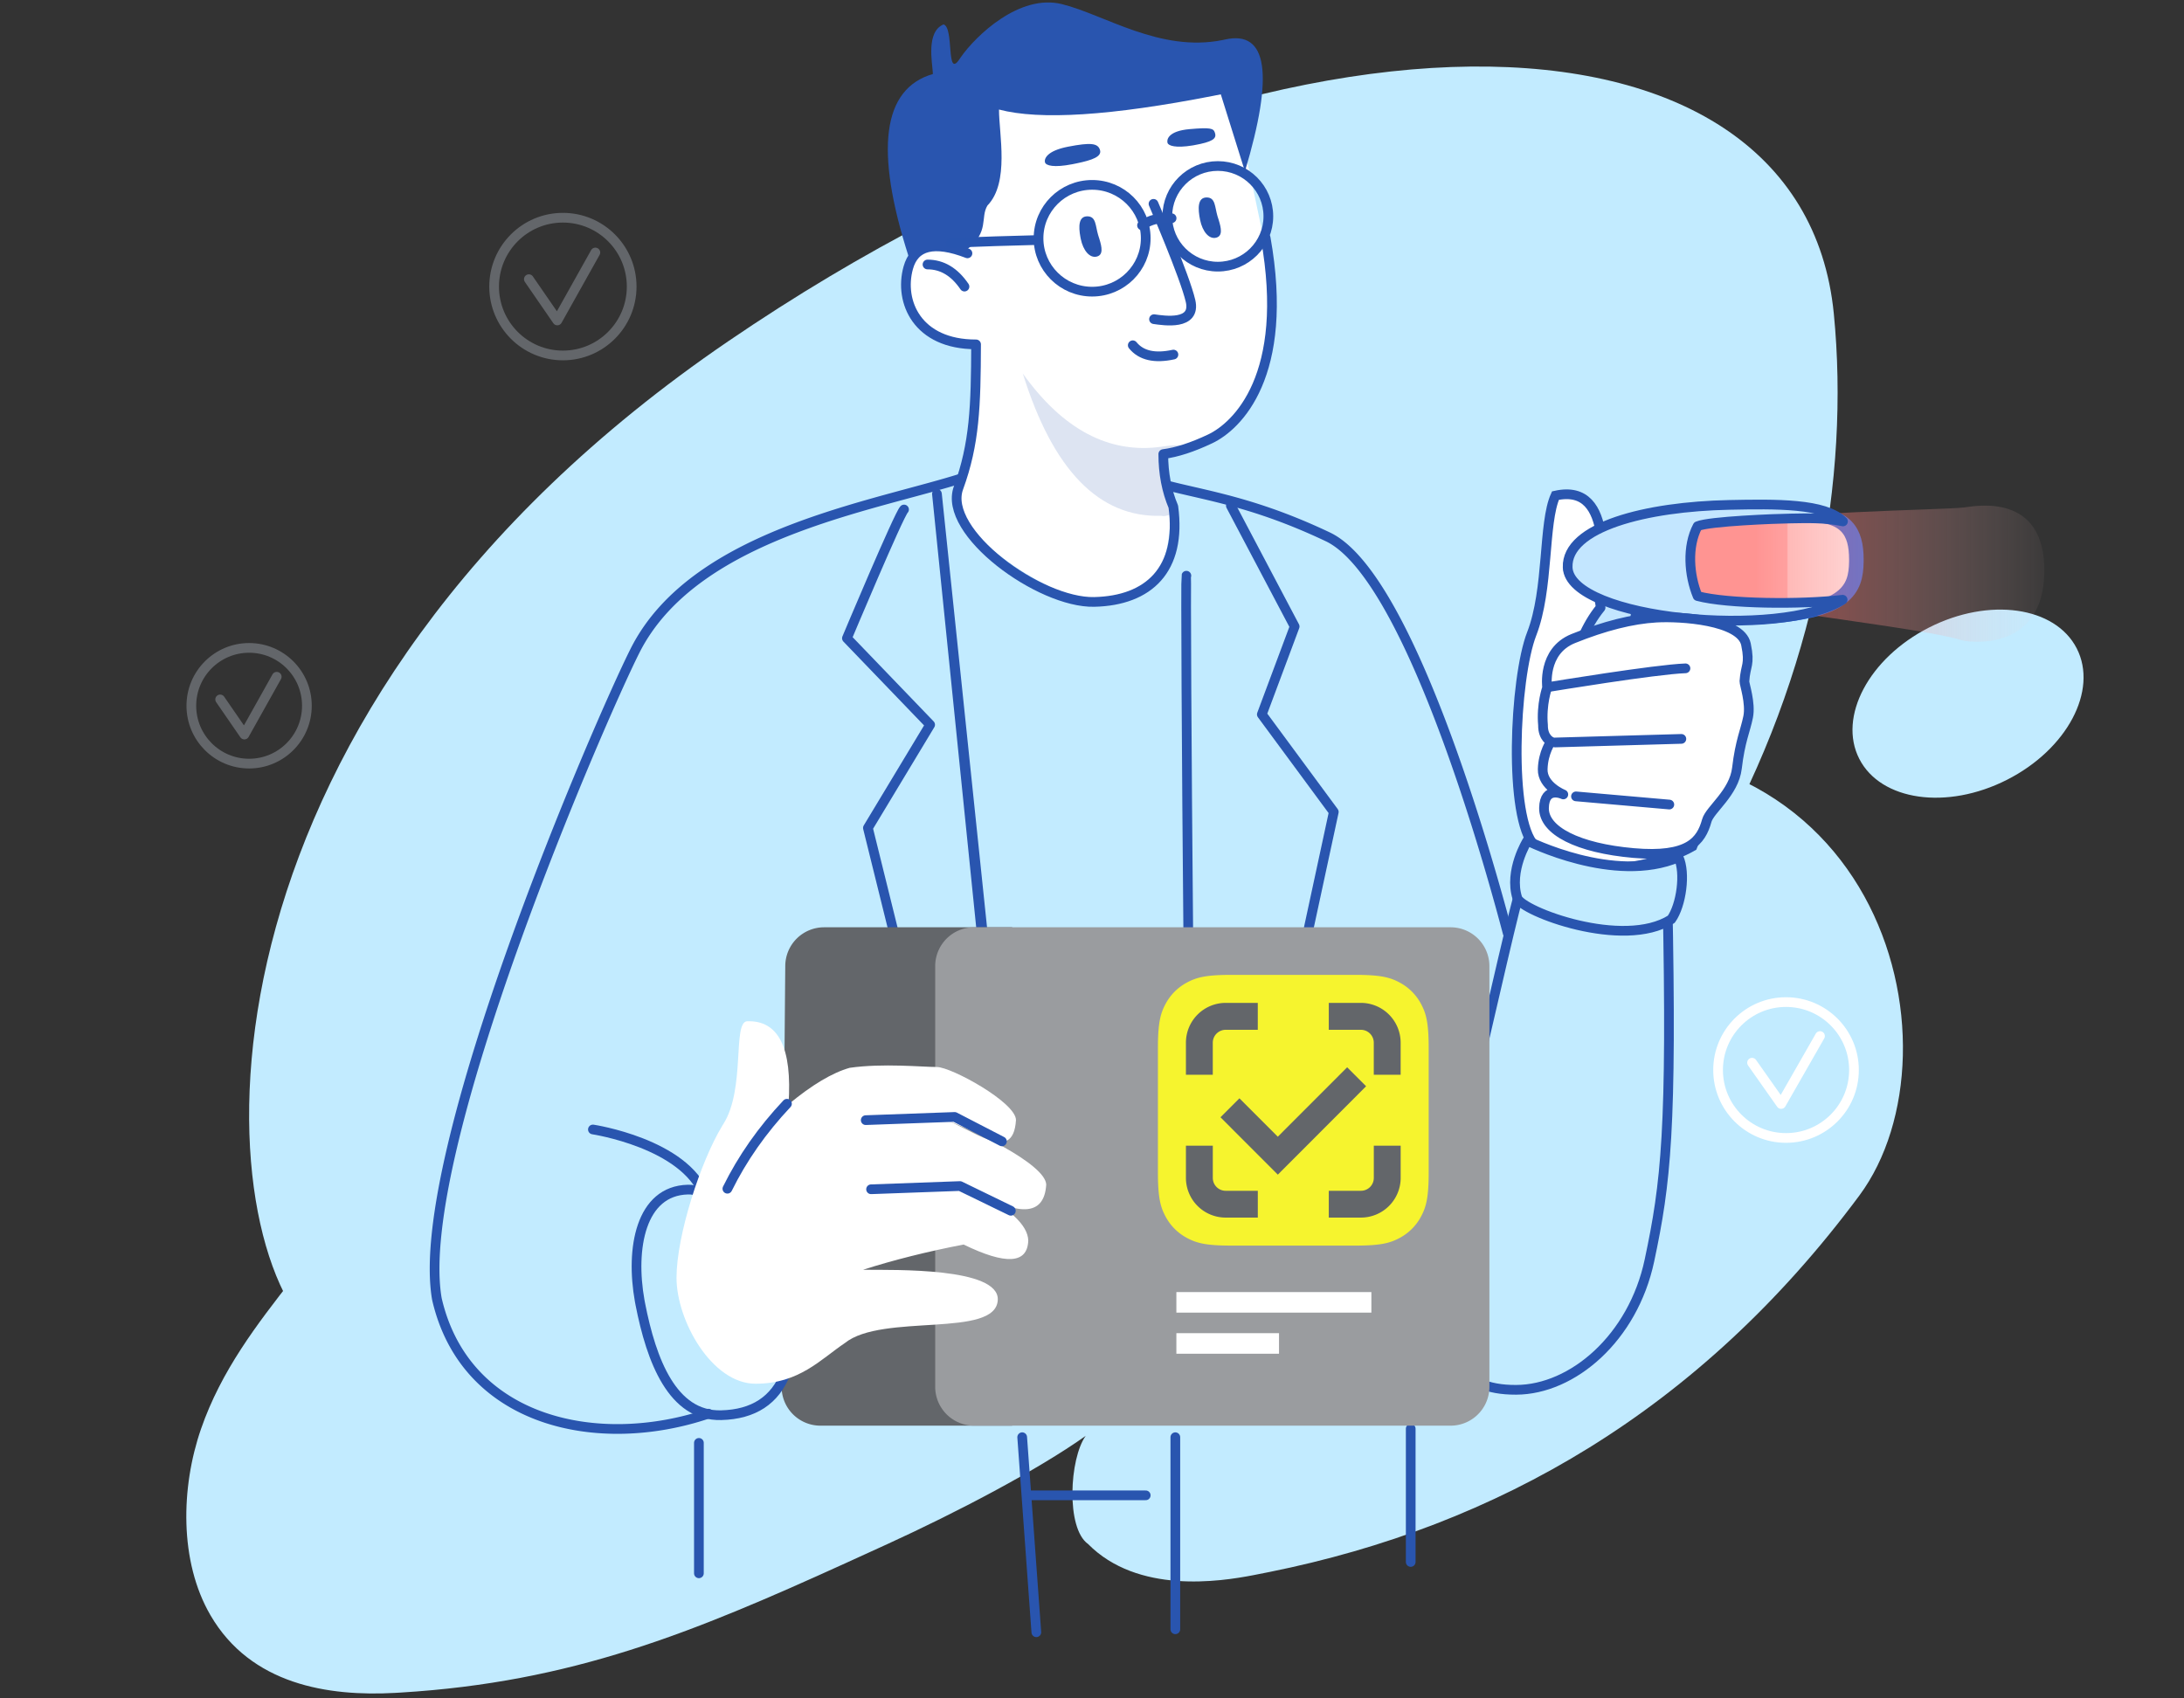
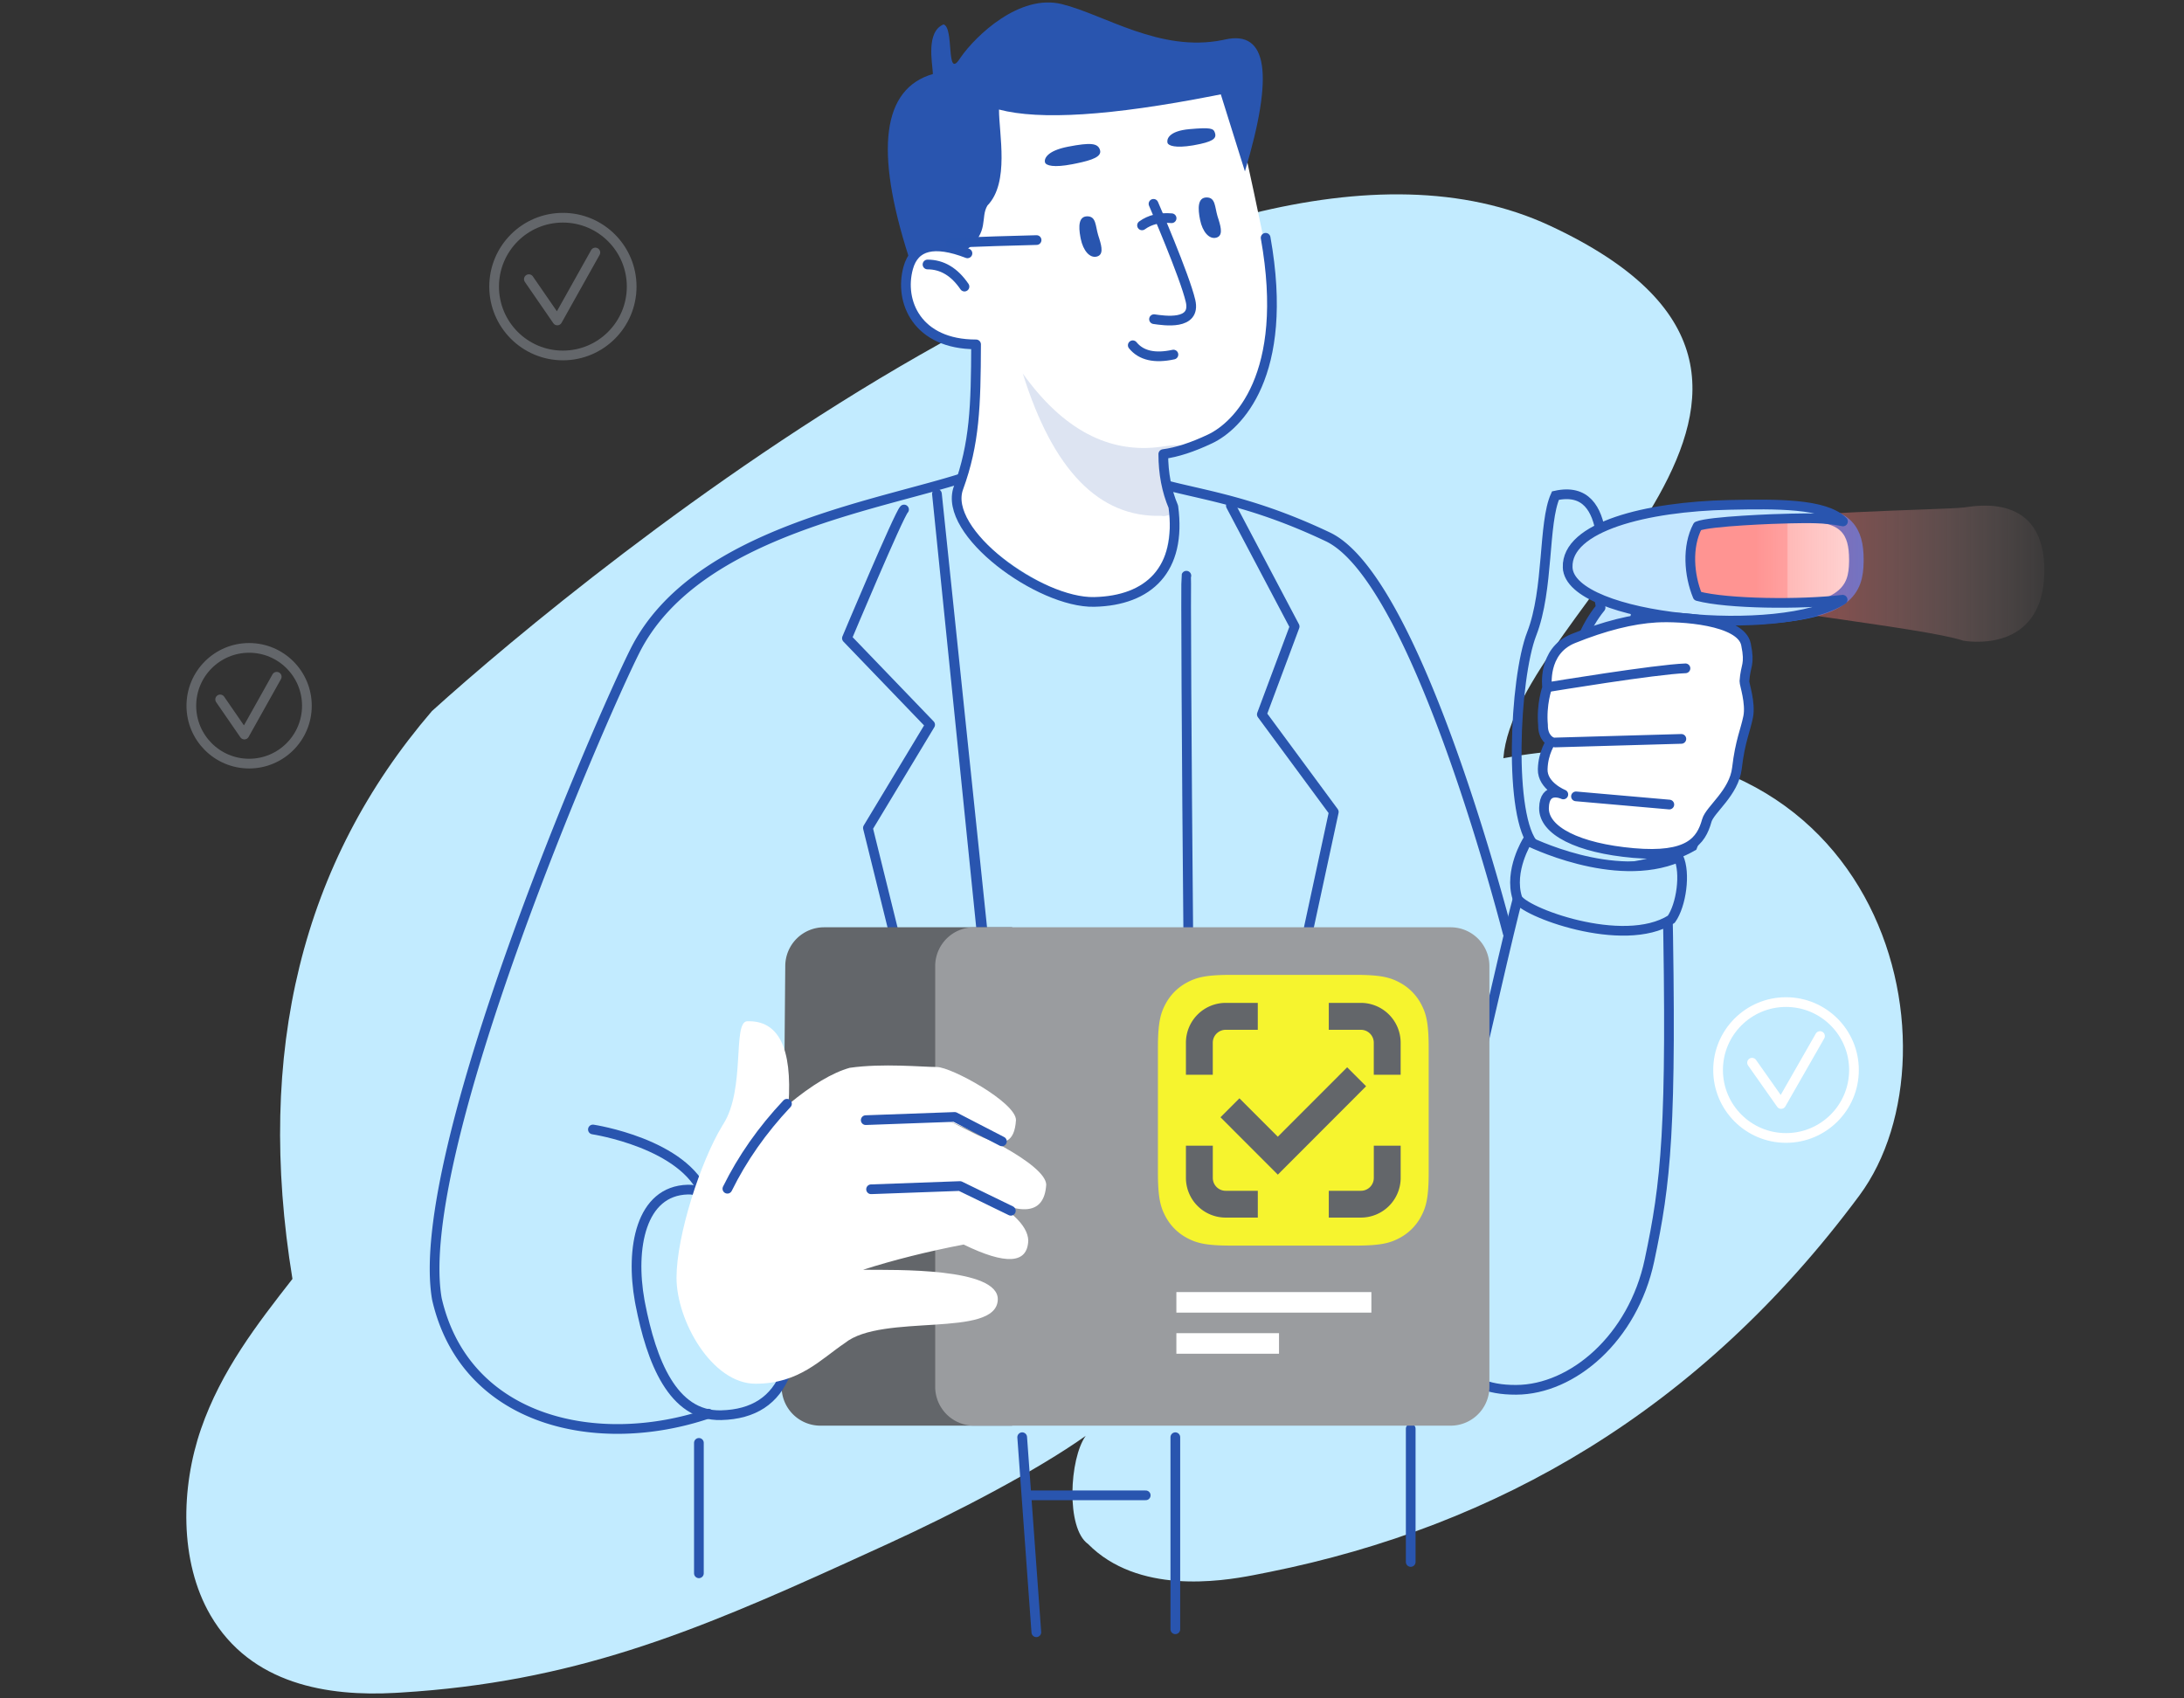
<svg xmlns="http://www.w3.org/2000/svg" width="450" height="350" fill="none">
  <rect width="100%" height="100%" fill="#333333" stroke="none" />
-   <path fill="#C2EBFF" fill-rule="evenodd" d="M413.525 160.699c12.374-6.282 18.813-18.4 14.381-27.067-4.431-8.666-18.056-10.599-30.431-4.317s-18.813 18.401-14.381 27.067 18.056 10.6 30.431 4.317M377.844 64.621c-6.66-67.735-116.902-69.898-227.754 5.676C39.238 145.87 41.264 248.74 63.284 273.719c22.02 24.977 78.461 35.493 182.325-6.246 103.864-41.738 138.895-135.117 132.235-202.852" clip-rule="evenodd" />
  <path fill="#C2EBFF" fill-rule="evenodd" d="M89 146.535c32.119-29.074 159.088-133.213 230.336-100.03 70.223 32.706-7.159 79.043-9.578 109.748 78.058-14.255 95.742 59.942 73.351 90.118-32.96 44.419-74.772 68.152-121.501 77.571l-3.34.661c-6.942 1.34-23.845 3.947-34.095-6.432-4.564-3.239-3.828-17.598-.471-22.273-9.942 7.078-26.664 15.809-40.796 22.273l-8.795 4.014c-31.571 14.346-56.236 24.465-91.51 26.613l-1.207.07c-13.732.759-29.704-1.668-38.043-16.03-6.424-11.062-6.1-26.302-1.937-38.353 4.163-12.05 11.575-21.62 18.844-30.926Q48.782 193.338 89 146.535" clip-rule="evenodd" />
  <path stroke="#2955AF" stroke-linecap="round" stroke-linejoin="round" stroke-width="2" d="M300.899 235.422c7.895-33.913 10.835-47.245 12.979-54.526 6.291 5.103 17.518 7.52 29.688 3.657.972 48.235-.314 59.223-3.711 75.209s-15.837 26.604-27.459 26.648c-12.207.045-14.749-7.288-18.201-22M210.616 296.176l2.913 40.192M242.17 296.176v39.58M144.004 297.344v26.879M290.669 294.423v27.463M212.276 308.154h23.794" />
  <path fill="#2955AF" d="M221 96.944a1 1 0 0 0-.17-1.993zm-20.137.71-.085-.996a1 1 0 0 0-.251.054zm-70.031 36.462.893.449zM90.021 267.694l-.986.171.011.053zm56.244 24.585a1 1 0 1 0-.642-1.894zm163.411-99.771a1 1 0 1 0 1.933-.51zm-73.202-94.682a1 1 0 0 0-.642 1.894zm-15.644-2.875-20.052 1.707.17 1.992L221 96.944zm-20.303 1.761c-4.361 1.556-10.093 3.03-16.524 4.781-6.405 1.744-13.457 3.751-20.363 6.357-13.777 5.198-27.183 12.856-33.701 25.817l1.786.898c6.168-12.262 18.961-19.69 32.621-24.844 6.811-2.571 13.786-4.557 20.183-6.298 6.371-1.735 12.215-3.238 16.67-4.827zm-70.588 36.955c-3.654 7.265-15.167 33.238-25.119 61.128-4.978 13.947-9.573 28.396-12.601 41.24-3.018 12.802-4.515 24.152-3.184 31.83l1.97-.342c-1.255-7.243.147-18.244 3.16-31.029 3.005-12.743 7.574-27.115 12.538-41.027 9.931-27.829 21.412-53.724 25.022-60.902zM89.046 267.918c3.01 13.091 11.578 21.175 22.277 24.968 10.66 3.779 23.412 3.301 34.942-.607l-.642-1.894c-11.187 3.791-23.471 4.218-33.632.616-10.12-3.588-18.155-11.173-20.996-23.531zm222.563-75.92c-1.022-3.875-5.875-22.221-12.688-40.657-3.406-9.215-7.313-18.483-11.491-25.988-2.089-3.752-4.258-7.086-6.48-9.758-2.214-2.663-4.528-4.726-6.922-5.863l-.858 1.807c2.025.961 4.119 2.78 6.243 5.334 2.116 2.546 4.217 5.765 6.27 9.453 4.105 7.376 7.971 16.536 11.362 25.709 6.778 18.34 11.611 36.608 12.631 40.473zm-37.581-82.266c-8.909-4.228-16.041-6.437-22.094-7.978-6.109-1.555-10.918-2.39-15.46-3.928l-.642 1.894c4.629 1.568 9.705 2.47 15.608 3.972 5.958 1.517 12.963 3.686 21.73 7.847z" />
  <path stroke="#2955AF" stroke-linecap="round" stroke-linejoin="round" stroke-width="2" d="M212.146 284.866c1.077 15.267-4.462-39.29-19.096-183.093z" clip-rule="evenodd" />
  <path stroke="#2955AF" stroke-linecap="round" stroke-linejoin="round" stroke-width="2" d="M244.446 118.64c-.292.812.738 142.536 1.897 173.55M186.273 104.996c-1.072 1.046-11.769 26.532-11.769 26.532l17.144 17.824-12.821 21.266 29.316 118.479M253.611 104.206l13.144 24.902-6.763 18.112 14.828 20.103-25.241 117.06" />
  <path stroke="#979797" d="M292.37 275.636c-2.494 0-4.515-1.012-4.515-2.26 0-1.249 2.021-2.261 4.515-2.261s4.515 1.012 4.515 2.261c0 1.248-2.022 2.26-4.515 2.26Z" clip-rule="evenodd" />
  <path fill="#63666A" fill-rule="evenodd" d="M169.8 191.093h38.753v102.704h-39.509a8 8 0 0 1-7.996-7.751l-.004-.319.756-86.704a8 8 0 0 1 8-7.93" clip-rule="evenodd" />
  <path fill="#9A9C9F" fill-rule="evenodd" d="M200.693 191.093h98.189a8 8 0 0 1 8 8v86.704a8 8 0 0 1-8 8h-98.189a8 8 0 0 1-8-8v-86.704a8 8 0 0 1 8-8" clip-rule="evenodd" />
  <path fill="#fff" fill-rule="evenodd" d="M242.386 266.268h40.178v4.235h-40.178zM242.386 274.738h21.147v4.236h-21.147z" clip-rule="evenodd" />
  <path stroke="#2955AF" stroke-width="2" d="M161.91 282.912q-3.302 8.478-13.313 8.728c-10.01.251-14.377-11.156-16.674-22.94l-.124-.664c-1.923-10.755.183-22.642 9.931-22.887q10.024-.394 20.18 37.763Z" clip-rule="evenodd" />
  <path fill="#fff" fill-rule="evenodd" d="M239.098 92.898s4.174-.536 9.666-3.14c5.493-2.606 16.504-12.97 11.42-41.433-5.303-25.665-7.765-34.133-7.765-34.133l-49.032-2.59-4.641 39.924s-10.285-3.966-12.206 2.998 1.855 15.778 13.981 15.765c-.038 12.707-.292 20.469-3.631 29.583s21.467 24.747 30.039 24.108c9.199 1.093 14.549-5.514 14.236-20.244-2.067-4.868-2.067-10.838-2.067-10.838" clip-rule="evenodd" />
  <path fill="#2955AF" fill-rule="evenodd" d="M210.747 76.985Q223.15 94.321 239.31 92.06l.432-.064c1.591-.248 2.913-.301 3.998-.197q-2.497.825-4.642 1.1 0 5.97 2.067 10.838.025 1.163.003 2.258c-.709.332-1.369.456-1.919.302q-19.187.562-28.502-29.31" clip-rule="evenodd" opacity=".159" />
  <path fill="#2955AF" fill-rule="evenodd" d="M205.837 22.574c0 5.074 2.2 15.057-2.383 19.783-1.519 2.51.451 5.403-4.208 9.055q-7.172-1.995-12.02 1.48-10.61-33.105 4.986-37.639l-.007-.234c-.109-2.093-1.433-8.516 2.221-9.992 2.186.714.496 11.156 3.199 7.268l.332-.49c3.09-4.441 12.105-13.113 20.82-10.96 8.802 2.175 20.198 9.985 33.065 7.419l.586-.124q13.108-2.928 4.082 27.183l-4.972-15.881-1.586.314q-31.491 6.155-44.115 2.818" clip-rule="evenodd" />
  <path stroke="#2955AF" stroke-linecap="round" stroke-linejoin="round" stroke-width="2" d="M199.339 52.208q-10.284-3.966-12.206 2.997c-1.921 6.964 1.855 15.779 13.981 15.765-.038 12.707-.292 20.47-3.631 29.583-3.34 9.114 16.739 23.747 27.974 23.491 11.236-.255 18.048-6.666 16.301-19.627q-2.067-4.868-2.067-10.838 4.174-.536 9.666-3.14c5.493-2.605 16.504-12.97 11.42-41.433" />
  <path stroke="#2855AF" stroke-linecap="round" stroke-linejoin="round" stroke-width="2" d="M198.724 59.06q-3.099-4.554-7.617-4.554M241.777 73.071q-5.786 1.26-8.378-1.919" />
  <path fill="#2855AF" fill-rule="evenodd" d="M250.594 48.98c-1.481.389-2.831-1.262-3.316-3.634s-.548-4.656 1.349-4.656c1.835 0 1.656 1.938 2.234 3.872l.244.767c.548 1.765.828 3.3-.511 3.651M226.001 52.87c-1.482.388-2.831-1.264-3.316-3.635l-.079-.406c-.407-2.22-.361-4.25 1.427-4.25 1.835 0 1.657 1.938 2.235 3.872l.244.767c.547 1.764.827 3.3-.511 3.651M226.65 30.922c-.431-1.462-2.011-1.567-6.542-.7-4.532.869-4.996 2.587-4.792 3.245s1.788 1.12 5.62.377l.879-.176c3.302-.685 5.232-1.4 4.835-2.746M250.373 27.532l-.057-.201c-.285-.89-.907-1.093-5.175-.724-4.574.395-4.773 2.263-4.574 2.853.194.573 1.642 1.092 5.149.513l.325-.056c3.742-.667 4.604-1.328 4.332-2.385" clip-rule="evenodd" />
-   <path stroke="#2855AF" stroke-width="2" d="M225.027 60.103c-6.1 0-11.044-4.926-11.044-11.002s4.944-11.003 11.044-11.003c6.099 0 11.043 4.926 11.043 11.003 0 6.076-4.944 11.002-11.043 11.002ZM250.927 54.95c-5.749 0-10.409-4.644-10.409-10.37 0-5.728 4.66-10.37 10.409-10.37 5.748 0 10.409 4.642 10.409 10.37s-4.661 10.37-10.409 10.37Z" clip-rule="evenodd" />
  <path stroke="#2855AF" stroke-linecap="round" stroke-linejoin="round" stroke-width="2" d="M213.581 49.473s-16.51.407-17.766.674" />
  <path fill="#fff" fill-rule="evenodd" d="M237.674 42.006s6.453 14.909 7.63 20.017c1.177 5.11-5.491 4.038-7.526 3.751" clip-rule="evenodd" />
  <path stroke="#2855AF" stroke-linecap="round" stroke-linejoin="round" stroke-width="2" d="M237.674 42.006s6.453 14.909 7.63 20.017c1.177 5.11-5.491 4.038-7.526 3.751" />
  <path stroke="#2955AF" stroke-linecap="round" stroke-linejoin="round" stroke-width="2" d="M241.402 44.972q-3.637-.306-6.093 1.473M122.165 232.76s18.902 2.847 23.027 13.611" />
-   <path fill="#fff" fill-rule="evenodd" d="M316.203 174.295c-5.47-5.586-4.173-34.511-.606-43.679 3.566-9.167 2.33-22.856 4.894-28.484 12.677-2.815 8.86 16.986 10.3 20.527 1.44 3.54 8.506-3.487 18.928 10.248 10.423 13.736-1.002 41.506-1.002 41.506s-17.201 10.211-32.514-.118" clip-rule="evenodd" />
  <path stroke="#2955AF" stroke-width="2" d="M316.203 174.295c-5.47-5.586-4.173-34.511-.606-43.679 3.566-9.167 2.33-22.856 4.894-28.484 12.677-2.815 8.86 16.986 10.3 20.527 1.44 3.54 8.506-3.487 18.928 10.248 10.423 13.736-1.002 41.506-1.002 41.506s-17.201 10.211-32.514-.118Z" clip-rule="evenodd" />
  <path fill="#C2EBFF" fill-rule="evenodd" stroke="#2955AF" stroke-linecap="round" stroke-linejoin="round" stroke-width="2" d="M314.701 173.256s-3.857 6.155-2.071 11.798c.867 2.739 21.838 10.69 31.722 4.392 2.07-2.899 3.005-9.537 1.502-12.778-13.227 5.656-31.153-3.412-31.153-3.412" clip-rule="evenodd" />
  <circle cx="368" cy="220.507" r="14" stroke="#fff" stroke-width="2" />
  <path stroke="#63666A" stroke-width="2" d="M63.234 145.439c0 6.586-5.331 11.923-11.905 11.923s-11.904-5.337-11.904-11.923 5.33-11.923 11.904-11.923 11.905 5.336 11.905 11.923Z" />
  <path stroke="#fff" stroke-linecap="round" stroke-linejoin="round" stroke-width="2" d="m361 218.999 5.992 8.508 8.008-14" />
  <path stroke="#63666A" stroke-linecap="round" stroke-linejoin="round" stroke-width="2" d="m45.363 144.136 4.988 7.239 6.668-11.912" />
  <path stroke="#63666A" stroke-width="2" d="M130.153 59.06c0 7.839-6.346 14.192-14.171 14.192s-14.171-6.353-14.171-14.193 6.346-14.192 14.171-14.192 14.171 6.352 14.171 14.192Z" />
  <path stroke="#63666A" stroke-linecap="round" stroke-linejoin="round" stroke-width="2" d="m108.968 57.528 5.864 8.51 7.838-14.003" />
  <path fill="#fff" fill-rule="evenodd" stroke="#2C68E1" stroke-linecap="round" stroke-linejoin="round" stroke-width="3" d="M362.758 127.098c-18.408.982-14.886-7.092-14.886-12.866s15.854-8.233 24.223-8.233 10.398 3.532 10.398 9.306l-.004.518c-.091 5.555-1.875 10.324-19.731 11.275" clip-rule="evenodd" />
  <path fill="#FFD2D2" fill-rule="evenodd" d="M368.306 106.205v18.551h-28.194v-18.551z" clip-rule="evenodd" />
  <path fill="url(#a)" fill-rule="evenodd" d="M404.51 132.023c-8.338-2.783-48.748-6.796-54.517-9.797-2.744-2.003-1.893-13.058.316-13.496 17.678-3.508 49.487-3.56 54.469-4.167 2.063-.252 16.608-3.236 16.443 13.21-.174 17.436-16.711 14.25-16.711 14.25" clip-rule="evenodd" opacity=".516" />
  <path fill="#C3E6FF" fill-rule="evenodd" stroke="#4A84E8" stroke-linecap="round" stroke-linejoin="round" stroke-width="2" d="M323.625 114.741c-1.764 3.515 1.03 4.903 3.659 7.096 1.902-1.158 4.083-1.344 6.514-.087 0 0 7.207 3.975 3.191 11.582-3.005 5.692-9.748 20.693-13.809 21.539-.138 1.622-.265 3.098-.422 4.34a9.38 9.38 0 0 0 5.61 6.87c3.301 1.382 7.75 1.434 10.161-.474s2.619-5.452-.523-8.253c-1.245-1.111-1.811-2.757-1.481-4.35 1.932-9.328 8.837-18.833 11.118-19.47-1.27-2.047-2.596-.15 4.004-7.044.424-.443-4.789-1.874-4.248-2.384-10.148-3.203-22.474-11.954-23.774-9.365" clip-rule="evenodd" />
  <path fill="#3C78E6" fill-rule="evenodd" d="M345.611 136.313c.202-.06.376-.059.505.025 1.854 1.221 4.791-.36 4.121-2.666-.041-5.21 6.641-7.937 6.641-7.937.304-1.107-3.528.746-7.51-.592-9.634 9.668-5.21 8.678-3.757 11.17" clip-rule="evenodd" />
  <path fill="#C3E6FF" fill-rule="evenodd" d="M335.85 130.261c4.019-7.611-3.194-11.589-3.194-11.589-2.433-1.257-4.617-1.071-6.52.087 1.78 1.482 3.485 3.333 3.655 6.458-6.153 7.518-7.101 18.838-7.762 26.597 4.064-.845 10.813-15.856 13.821-21.553" clip-rule="evenodd" />
  <path stroke="#2955AF" stroke-linecap="round" stroke-linejoin="round" stroke-width="2" d="M335.85 130.261c4.019-7.611-3.194-11.589-3.194-11.589-2.433-1.257-4.617-1.071-6.52.087 1.78 1.482 3.485 3.333 3.655 6.458-6.153 7.518-7.101 18.838-7.762 26.597 4.064-.845 10.813-15.856 13.821-21.553" />
  <path fill="#C3E6FF" fill-rule="evenodd" stroke="#2955AF" stroke-linecap="round" stroke-linejoin="round" stroke-width="2" d="M379.735 107.455c-3.691-3.748-13.817-3.605-23.45-3.407-17.099.352-33.578 4.504-33.277 12.879.389 10.838 44.017 14.763 56.656 6.665-8.56 1.029-23.757.876-29.882-.754-1.8-4.368-2.21-10.232 0-14.404 2.42-1.026 16.069-1.542 19.219-1.587s6.923-.198 10.734.608" clip-rule="evenodd" />
  <path fill="#fff" fill-rule="evenodd" d="M318.781 141.701s-1.082-7.499 5.37-10.106c6.453-2.606 12.151-4.031 17.129-4.321s17.437.496 18.471 5.514c.889 4.315-.122 4.245-.323 7.62-.032.55 1.338 4.481.769 7.322s-1.654 4.976-2.307 10.557c-.6 5.121-5.578 8.525-6.216 10.819-1.178 4.237-3.721 7.681-15.109 6.684-11.388-.998-18.517-4.6-18.433-9.274.085-4.674 3.982-2.798 3.982-2.798s-4.344-1.721-4.249-5.199 1.708-5.702 1.708-5.702-1.678-.719-1.643-3.367c-.392-4.315.851-7.749.851-7.749" clip-rule="evenodd" />
  <path stroke="#2955AF" stroke-linecap="round" stroke-linejoin="round" stroke-width="2" d="M318.781 141.701s-1.082-7.499 5.37-10.106c6.453-2.606 12.151-4.031 17.129-4.321s17.437.496 18.471 5.514c.889 4.315-.122 4.245-.323 7.62-.032.55 1.338 4.481.769 7.322s-1.654 4.976-2.307 10.557c-.6 5.121-5.578 8.525-6.216 10.819-1.178 4.237-3.721 7.681-15.109 6.684-11.388-.998-18.517-4.6-18.433-9.274.085-4.674 3.982-2.798 3.982-2.798s-4.344-1.721-4.249-5.199 1.708-5.702 1.708-5.702-1.678-.719-1.643-3.367c-.392-4.315.851-7.749.851-7.749" clip-rule="evenodd" />
  <path stroke="#2955AF" stroke-linecap="round" stroke-linejoin="round" stroke-width="2" d="M319.336 141.537s21.741-3.591 27.943-3.808M320.413 153.008l26.021-.74M324.721 164.114l3.257.286 15.977 1.399" />
  <path fill="#fff" fill-rule="evenodd" d="M162.469 227.572q7.242-6.008 12.608-7.52c6.809-.979 14.987-.165 17.961-.165s16.331 7.312 16.297 10.946c-.59 9.348-9.078 1.615-15.467-.391l.4.135c5.704 1.984 21.102 9.235 21.302 13.53q-.592 9.857-15.802.64l.856.433q11.134 5.716 11.244 10.47-.238 7.191-13.323.818-11.344 2.201-20.7 5.196l.606.011c5.552.062 27.432-.53 27.137 6.196-.35 7.989-23.809 2.673-31.515 8.904-4.937 3.315-9.39 8.381-18.398 8.381s-16.283-13.015-16.283-21.83c0-8.666 4.944-23.972 9.442-31.356l.233-.375c4.558-7.23 1.841-20.906 4.853-21.138q9.744-.35 8.549 17.115" clip-rule="evenodd" />
  <path stroke="#2955AF" stroke-linecap="round" stroke-linejoin="round" stroke-width="2" d="M162.15 227.454q-7.644 8.117-12.276 17.517M206.438 235.21l-9.738-5.037-18.322.664M208.277 249.513l-10.477-5.096-18.321.665" />
  <path fill="#F6F42E" d="M253.626 200.899h25.701c5.231 0 7.128.546 9.04 1.568a10.66 10.66 0 0 1 4.435 4.43c1.022 1.918 1.568 3.815 1.568 9.046v25.703c0 5.232-.546 7.128-1.568 9.041a10.66 10.66 0 0 1-4.429 4.435c-1.918 1.022-3.815 1.568-9.046 1.568h-25.701c-5.231 0-7.128-.546-9.04-1.568a10.66 10.66 0 0 1-4.435-4.43c-1.022-1.918-1.568-3.814-1.568-9.046v-25.703c0-5.231.546-7.128 1.568-9.046 1-1.887 2.543-3.43 4.43-4.43 1.917-1.022 3.814-1.568 9.045-1.568" />
  <path fill="#63666A" d="M280.409 212.219a2.66 2.66 0 0 1 2.65 2.661v6.604h5.536v-6.604a8.213 8.213 0 0 0-8.186-8.21h-6.621v5.549zM283.065 242.744a2.65 2.65 0 0 1-2.65 2.65h-6.627v5.523h6.621a8.193 8.193 0 0 0 8.191-8.173v-6.64h-5.535zM249.887 214.88c0-.704.279-1.379.776-1.877a2.66 2.66 0 0 1 1.874-.784h6.621v-5.549h-6.616a8.21 8.21 0 0 0-8.189 8.21v6.604h5.534zM252.542 245.395a2.65 2.65 0 0 1-2.65-2.65v-6.641h-5.539v6.64a8.19 8.19 0 0 0 8.189 8.174h6.623v-5.523zM263.288 242.069l-11.815-11.826 3.905-3.906 7.905 7.913 14.29-14.305 3.905 3.906z" />
  <defs>
    <linearGradient id="a" x1="426.626" x2="361.862" y1="105.784" y2="105.784" gradientUnits="userSpaceOnUse">
      <stop stop-color="#FBDFDE" stop-opacity=".01" />
      <stop offset="1" stop-color="#FF5B58" />
    </linearGradient>
  </defs>
</svg>